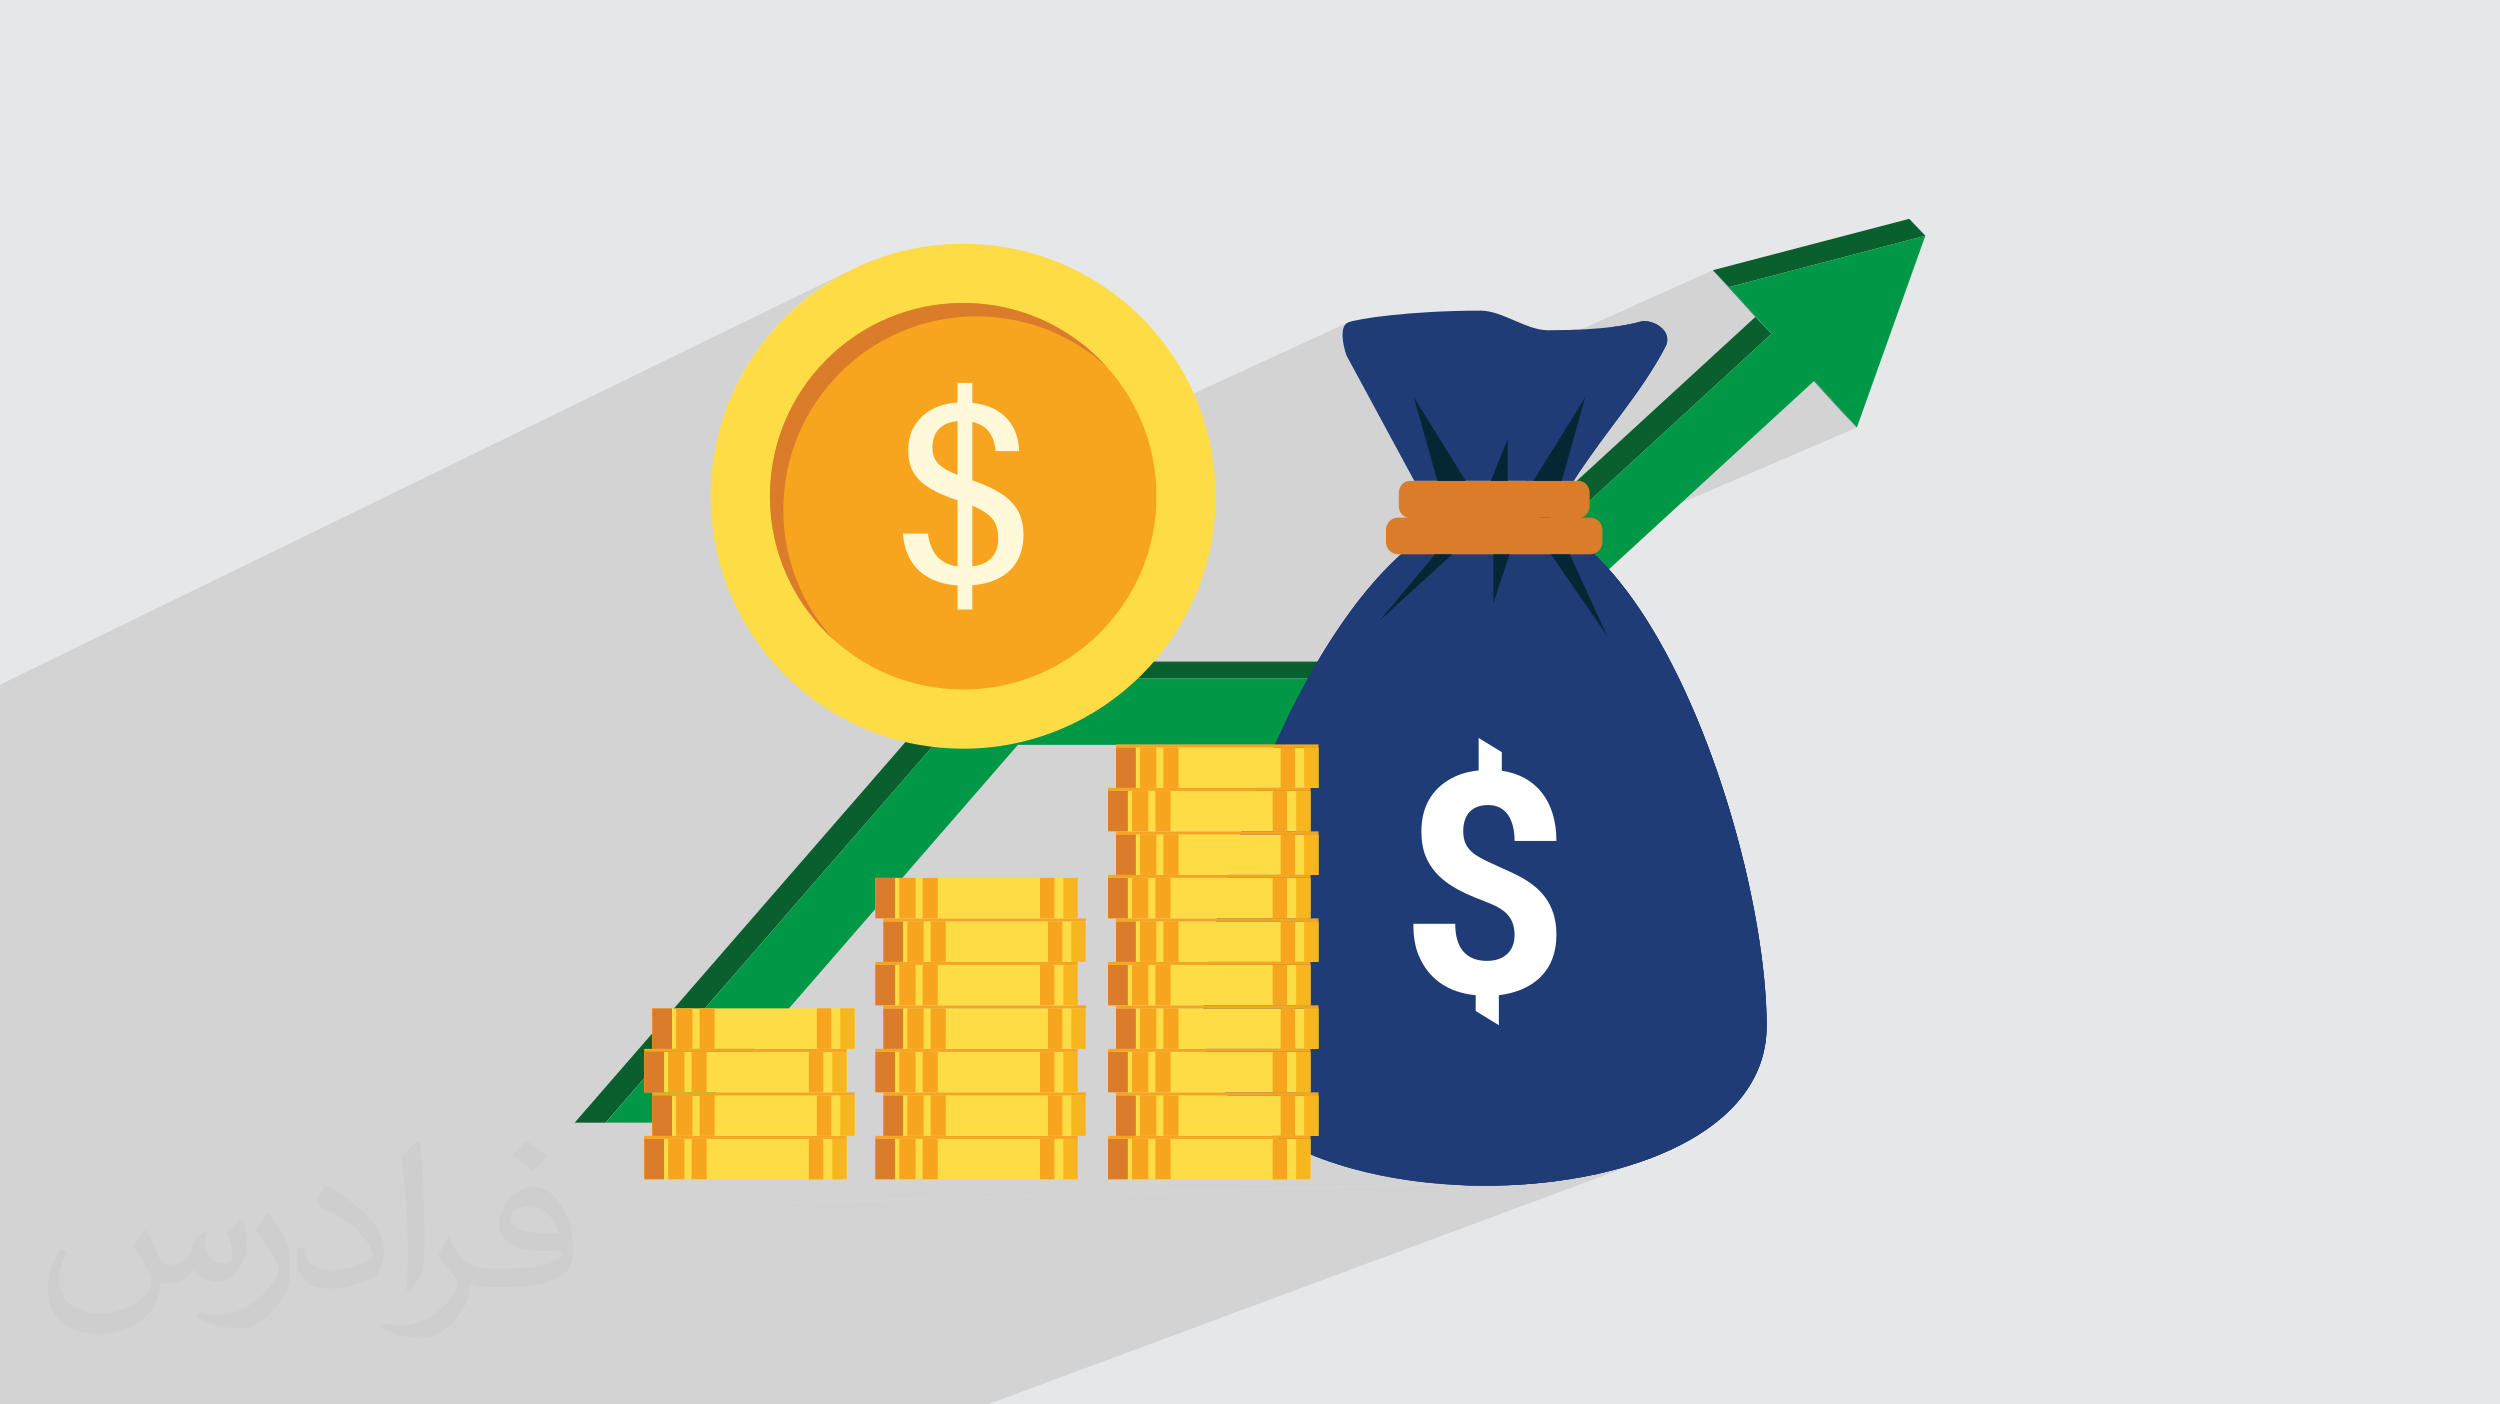
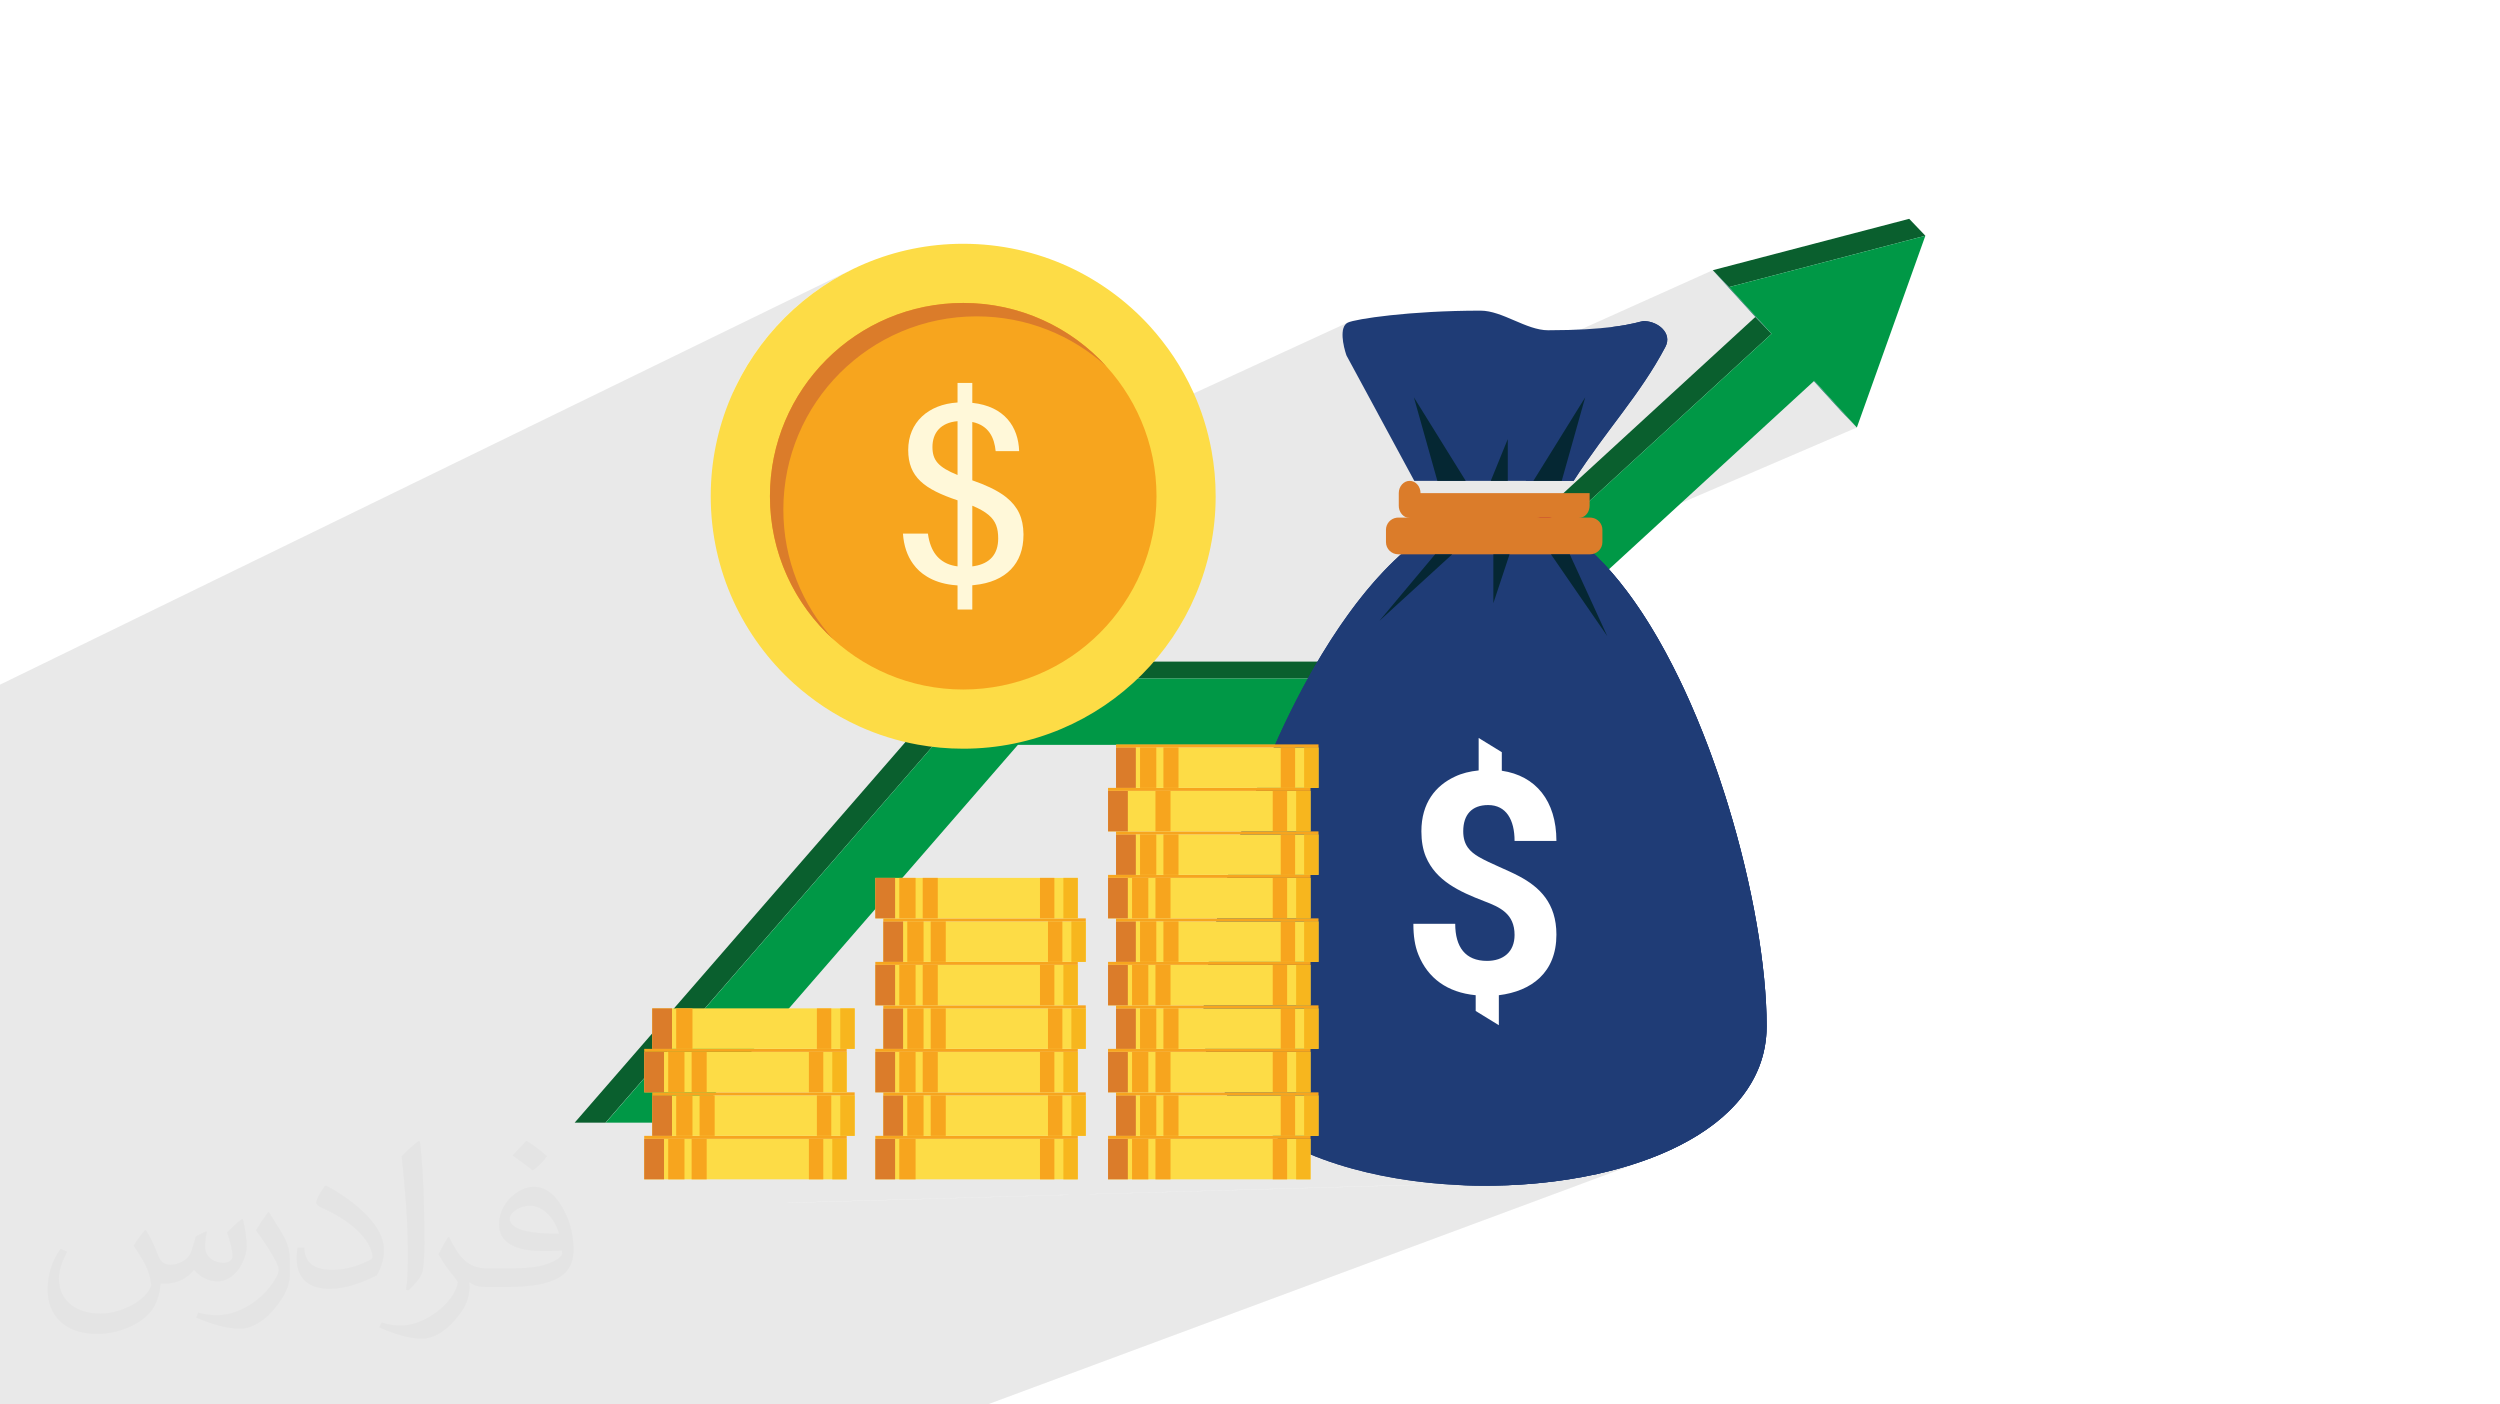
<svg xmlns="http://www.w3.org/2000/svg" xml:space="preserve" width="94.192mm" height="52.917mm" version="1.1" style="shape-rendering:geometricPrecision; text-rendering:geometricPrecision; image-rendering:optimizeQuality; fill-rule:evenodd; clip-rule:evenodd" viewBox="0 0 9404.92 5283.66">
  <defs>
    <style type="text/css">
   
    .fil0 {fill:#E6E7E8}
    .fil4 {fill:#0A5F2E;fill-rule:nonzero}
    .fil5 {fill:#009846;fill-rule:nonzero}
    .fil12 {fill:#052733;fill-rule:nonzero}
    .fil10 {fill:#1F3C76;fill-rule:nonzero}
    .fil3 {fill:#21716D;fill-rule:nonzero}
    .fil13 {fill:gray;fill-rule:nonzero}
    .fil11 {fill:#C63932;fill-rule:nonzero}
    .fil8 {fill:#DB7C2A;fill-rule:nonzero}
    .fil7 {fill:#F7A51E;fill-rule:nonzero}
    .fil15 {fill:#F7B61E;fill-rule:nonzero}
    .fil6 {fill:#FDDC46;fill-rule:nonzero}
    .fil9 {fill:#FFF8D9;fill-rule:nonzero}
    .fil14 {fill:white;fill-rule:nonzero}
    .fil2 {fill:#373435;fill-opacity:0.031}
    .fil1 {fill:#2B2A29;fill-opacity:0.102}
   
  </style>
  </defs>
  <g id="Layer_x0020_1">
-     <polygon class="fil0" points="-0,0 9404.92,0 9404.92,5283.66 -0,5283.66 " />
    <path class="fil1" d="M5866.91 4441.64l4.5 -0.62 23.03 -3.37 2.48 -0.38 1.91 -0.3 12.05 -1.95 5.9 -0.96 0.7 -0.11 5.19 -0.86 5.27 -0.9 23.72 -4.24 0.25 -0.04 0.79 -0.14 1.07 -0.21 25.06 -4.88 3.21 -0.65 0.94 -0.19 24.75 -5.26 0.29 -0.11 3 -0.68 27.22 -6.31 2.52 -0.6 3.91 -0.97 26.19 -6.66 2.16 -0.56 4.36 -1.18 24.41 -6.77 2.99 -0.85 6.62 -1.94 22.74 -6.88 1.88 -0.58 6.53 -2.09 21.25 -6.96 2.87 -0.96 8.02 -2.77 21.25 -7.55 7 -2.57 -5 1.86 1.64 -0.58 -2484.99 922.77 -0.08 0 -0.8 0 -38.5 0 -0.02 0 -0.07 0 -0.03 0 -21.19 0 -23.42 0 -4.76 0 -23.06 0 -8.33 0 -25.97 0 -7.9 0 -15.6 0 -13.4 0 -20.81 0 -5.72 0 -0.13 0 -38.83 0 -76.03 0 -21.56 0 -22.26 0 -19.38 0 -0.01 0 -0.26 0 -13.38 0 -12.9 0 -537.51 0 -0.05 0 -33.21 0 -21.26 0 -0.01 0 -83.14 0 -289.97 0 -0.69 0 -0.01 0 -50.66 0 -30.92 0 -0.75 0 -41.42 0 -9.25 0 -69.64 0 -72.74 0 -70.37 0 -19.83 0 -0.27 0 -49.86 0 -4.49 0 -0.01 0 -26.84 0 -6.23 0 -0.01 0 -38.31 0 -1.05 0 -4.52 0 -4.44 0 -34.82 0 -9.26 0 -23.96 0 -0.03 0 -1.08 0 -30.53 0 -26.73 0 -0.12 0 -13.5 0 -65.19 0 -4.42 0 -1.21 0 -26.87 0 -38.04 0 -1.23 0 -0.01 0 -39.05 0 -1.28 0 -0.01 0 -9.28 0 -24.85 0 -4.87 0 -1.29 0 -10.37 0 -30.31 0 -1.35 0 -4.28 0 -1.8 0 -1.5 0 -21.51 0 -9.95 0 -10.52 0 -1.11 0 -32.65 0 -2.43 0 -42.72 0 -26.08 0 -14.77 0 -21.1 0 -5.24 0 -5.56 0 -22.23 0 -3.97 0 -44.15 0 -3.12 0 -1.84 0 -3.88 0 -0.01 0 -26.8 0 -17.6 0 -3.91 0 -0.01 0 -17.38 0 -10.02 0 -0.16 0 -1.91 0 -1.57 0 -0.37 0 -13.13 0 -33.01 0 -2.4 0 -1.46 0 -0.19 0 -1.39 0 -22.92 0 -1.65 0 -20.14 0 -6.95 0 -5.89 0 -0.05 0 -17.42 0 -1.71 0 -3.91 0 -12.79 0 -40.56 0 -13.02 0 -14.59 0 -0.53 0 -1.2 0 -25.77 0 -21.8 0 -0.08 0 -1.65 0 -0.01 0 -3.98 0 -1.81 0 -26.28 0 -16.52 0 -4.57 0 -1.8 0 -0.01 0 -22.23 0 -1.78 0 -1.59 0 -24.02 0 -0.03 0 -1.88 0 -21.09 0 -4.38 0 -1.26 0 -0.51 0 -1.87 0 -2.23 0 -18.44 0 -0.9 0 -28.05 0 -1.68 0 -1.94 0 -1.5 0 -1.2 0 -15.08 0 -2.28 0 -2.89 0 -3.35 0 -24.37 0 -6.99 0 -22.29 0 -3.03 0 -6.85 0 -14.97 0 -25.29 0 -6.48 0 -10.15 0 -4.46 0 -3.9 0 -2.22 0 -9.23 0 -25.75 0 -2.57 0 -3.28 0 -0.01 0 -9.88 0 -1.31 0 -10.75 0 -4.85 0 -32.19 0 -3.32 0 -0.01 0 -5.73 0 -6.86 0 -3.24 0 -3.39 0 -2.1 0 -2.06 0 -3.98 0 -4.05 0 -24.46 0 -2.75 0 -0.58 0 -15.07 0 -2.2 0 -3.28 0 -6.27 0 -1.19 0 -0.96 0 -8.05 0 -2.12 0 -39.02 0 -2.76 0 -0.51 0 -7.05 0 -2.24 0 -3.36 0 -9.19 0 -2.21 0 -0.63 0 -20.97 0 -16.68 0 -17.79 0 -4.99 0 -2.29 0 -4.06 0 -0.88 0 -1.32 0 -24.74 0 -6.8 0 -2.19 0 -0.01 0 -0.7 0 -8.44 0 -8.13 0 -4.54 0 -7.89 0 -3.41 0 -2.3 0 -12.22 0 -12.98 0 -5.54 0 -2.28 0 -0.01 0 -6.74 0 -2.24 0 -3.03 0 -5.74 0 -5.21 0 0 -3.25 0 -0.99 0 -6.3 0 -3.3 0 -0.96 0 -1.76 0 -0.98 0 -1.04 0 -0.29 0 -3.23 0 -0.96 0 -3.97 0 -0.86 0 -0.5 0 -9.61 0 -5.1 0 -5.14 0 -0.29 0 -0.92 0 -0.35 0 -1 0 -0.04 0 -4.33 0 -3.12 0 -13.03 0 -0.02 0 -5.58 0 -0.26 0 -0.59 0 -2.1 0 -1.43 0 -2.78 0 -3.15 0 -0.83 0 -6.11 0 -1.11 0 -3.7 0 -0.86 0 -0.29 0 -5.14 0 -3.62 0 -0.41 0 -1.51 0 -4.1 0 -0.45 0 -0.69 0 -0.01 0 -1.22 0 -0.28 0 -8.12 0 -0.53 0 -1.02 0 -5.71 0 -4.12 0 -1.99 0 -6.67 0 -0.61 0 -0.63 0 -0.52 0 -0.01 0 -0.6 0 -5.17 0 -1.05 0 -1.88 0 -0.08 0 -2.68 0 -3.9 0 -12.41 0 -1.56 0 -2.35 0 -1.13 0 -3.8 0 -1.08 0 -0.75 0 -1.1 0 -2.72 0 -3.8 0 -14.34 0 -0.61 0 -1.97 0 -2.2 0 -4.87 0 -0.18 0 -0.95 0 -21.04 0 -0.68 0 -0.48 0 -0.65 0 -0.43 0 -4.87 0 -1.8 0 -1.11 0 -0.4 0 -1.48 0 -2.33 0 -15.67 0 -4.36 0 -1.2 0 -0.07 0 -1.18 0 -3.72 0 -0.78 0 -0.42 0 -0.71 0 -2.09 0 -2.6 0 -1.89 0 -13.39 0 -2.49 0 -5.24 0 -0.09 0 -0.68 0 -6.74 0 -2.49 0 -1.33 0 -3.27 0 -13.38 0 -3.31 0 -1.61 0 -3.35 0 -0.07 0 -2.64 0 -7.54 0 -13.67 0 -6.64 0 -1.49 0 -1.69 0 -1.76 0 -0.7 0 -4.44 0 -11.32 0 -4.26 0 -5.43 0 -6.83 0 -0.29 0 -1.31 0 -6.22 0 -2.5 0 -10.09 0 -1.51 0 -7.6 0 -1.27 0 -6.45 0 -14.91 0 -8.82 0 -1.31 0 -7.8 0 -15.36 0 -0.82 0 -0.01 0 -3.83 0 -1.88 0 -10.38 0 -15.43 0 -0.59 0 -1.34 0 -6.39 0 -3.7 0 -31.44 0 -2.99 0 -0.6 0 -21.54 0 -10.1 0 -0.09 0 -20.61 0 -2.75 0 -22.88 0 -11.69 0 -5.35 0 -4.73 0 -5.34 0 -0.01 0 -4.91 0 -7.83 0 -15.7 0 -36.5 0 -1.37 0 -1.45 0 -1.17 0 -11.72 0 -0.26 0 -0.25 0 -4.12 0 -1.81 0 -20.7 0 -13.2 0 -5.39 0 -9.79 0 -5.07 0 -6.9 0 -19.27 0 -27.47 0 -8.02 0 -1.13 0 -6.07 0 -2.23 0 -4.07 0 -10.37 0 -20.51 0 -7.59 0 -0.02 0 -11.87 0 -3.71 0 -15.48 0 -17.08 0 -24.21 0 -12.75 0 -1.97 0 -1.68 0 -1.2 0 -18.18 0 -37.8 0 -0.01 0 -1.39 0 -0.01 0 -1.5 0 -33.31 0 -0.25 0 -1.14 0 -5.33 0 -2.98 0 -15.93 0 -15.77 0 -4.35 0 -13.8 0 -1.71 0 -11.95 0 -62.42 0 -3.27 0 -6.41 0 -6.26 0 -3.04 0 -5.9 0 -2.87 0 -5.45 0 -2.62 0 -1.89 0 -3.06 0 -4.47 0 -4.03 0 -0.56 0 -1.26 0 -0.58 0 -25.33 0 -15.15 0 -22.12 0 -0.23 0 -0.25 0 -23.39 0 -19.63 0 -14.82 0 -2.34 0 -0.19 0 -11.72 0 -7.9 0 -2.37 0 -7.03 0 -3.08 0 -24.88 0 -29.98 0 -12.49 0 -19.66 0 -45.47 0 -36.05 0 -13.37 0 -33.14 0 -23.82 0 -2.08 0 -11.23 0 -22.24 0 -2.3 0 -3.58 0 -7.61 0 -63.23 0 -36.89 0 -112.33 0 -23.85 0 -1.92 0 -4.49 0 -12.79 0 -7.05 0 -8.56 0 -72.98 0 -48.97 0 -10.6 0 -253.1 0 -4.23 0 -68.21 0 -226.46 3211.82 -1565.25 -40.96 20.98 -39.77 22.87 -38.53 24.7 -37.24 26.48 -35.88 28.2 -34.47 29.84 -32.99 31.45 -31.44 32.98 -29.85 34.47 -28.2 35.88 -26.49 37.23 -24.7 38.53 -22.88 39.78 -20.98 40.95 -9.52 21.05 550.43 -264.71 0.01 0 32.2 -14.56 33.02 -13.02 33.78 -11.43 0.01 0 34.5 -9.8 0.01 0 35.17 -8.13 35.82 -6.39 36.38 -4.62 36.92 -2.81 0.01 0 37.41 -0.95 19.96 0.27 15.84 0.64 1.62 0.04 0.68 0.05 1.7 0.07 19.69 1.33 12.31 1.17 2.56 0.19 1.46 0.19 3.22 0.3 19.38 2.36 9.59 1.43 2.75 0.35 2.05 0.37 4.85 0.72 19.06 3.36 7.05 1.44 2.8 0.5 2.65 0.61 6.4 1.31 18.7 4.34 5.16 1.34 2.28 0.53 2.73 0.78 8.36 2.17 18.32 5.29 3.34 1.06 1.75 0.5 2.79 0.94 10.24 3.26 17.91 6.21 1.73 0.65 1.12 0.38 2.39 0.94 12.46 4.69 17.47 7.1 0.33 0.14 0.37 0.15 1.05 0.48 15.51 6.77 14.01 6.57 1.65 0.74 0.63 0.32 0.72 0.34 16.77 8.4 10.6 5.65 2.63 1.35 1.32 0.76 1.97 1.05 16.27 9.22 8.65 5.19 2.25 1.3 1.46 0.94 3.64 2.19 15.73 10.01 6.52 4.39 2.16 1.38 1.83 1.3 4.95 3.33 15.17 10.78 4.79 3.59 1.77 1.26 1.96 1.54 6.36 4.77 14.58 11.52 3.41 2.85 1.16 0.91 1.64 1.42 8.07 6.72 13.96 12.24 2.03 1.87 0.7 0.61 1.33 1.27 9.59 8.85 13.32 12.93 0.85 0.87 0.17 0.16 0.4 0.42 11.57 11.81 12.65 13.59 -0.04 0.02 22.35 25.79 21.59 27.47 20.27 28.52 18.91 29.5 17.51 30.45 16.06 31.35 9.7 21.45 781.85 -359.52 -5.81 3.71 -4.69 4.9 -3.65 5.97 -2.7 6.87 -1.84 7.65 -1.04 8.28 -0.34 8.77 0.28 9.12 0.81 9.32 1.26 9.38 1.64 9.3 1.92 9.08 2.11 8.71 2.24 8.21 2.26 7.55 2.22 6.77 118.23 218.54 135.5 -60.99 6.79 24.16 1117.75 -502.33 60.84 63.62 738.82 -193.27 -651.42 289.23 72.75 79.9 -326.17 299.41 426.09 -186.46 58.76 64.51 2.07 -0.9 160.16 175.85 -957.19 411.24 0 19.96 -0.95 9.22 -2.71 8.59 -4.27 7.77 -5.67 6.77 -6.87 5.59 -7.89 4.22 -129.47 55.47 6.83 9.91 6.87 7.82 11.27 13.2 11.18 13.48 11.09 13.77 11 14.03 10.92 14.31 8.64 11.58 8.58 11.75 8.52 11.91 8.47 12.06 8.41 12.22 8.35 12.37 8.29 12.52 8.23 12.66 8.16 12.81 8.11 12.94 8.05 13.09 7.99 13.21 7.93 13.35 7.86 13.48 7.8 13.6 7.74 13.72 7.68 13.85 7.61 13.96 7.55 14.07 7.48 14.18 7.42 14.29 7.36 14.4 7.29 14.49 7.22 14.6 7.16 14.69 7.09 14.78 7.03 14.87 6.96 14.96 6.89 15.05 6.82 15.12 6.75 15.2 6.69 15.28 3.8 8.8 3.77 8.82 3.76 8.85 3.73 8.87 3.71 8.88 3.68 8.91 3.67 8.94 3.64 8.95 3.62 8.97 3.59 8.99 3.57 9 3.55 9.03 3.52 9.04 3.5 9.06 3.48 9.07 3.45 9.09 13.01 34.92 12.67 35.11 12.3 35.27 11.94 35.39 11.58 35.49 11.21 35.55 10.84 35.58 10.46 35.58 10.07 35.56 9.71 35.49 9.31 35.4 8.92 35.27 8.53 35.13 8.12 34.93 7.72 34.72 7.31 34.47 6.9 34.19 6.48 33.89 6.06 33.54 5.64 33.17 5.2 32.76 4.78 32.33 4.33 31.87 3.9 31.37 3.45 30.84 3.02 30.28 2.56 29.7 2.1 29.08 1.64 28.43 1.18 27.74 0.71 27.04 0.24 26.28 -0.25 14.95 -0.74 14.77 -1.22 14.57 -1.7 14.38 -2.18 14.2 -2.64 14.01 -3.1 13.81 -3.54 13.63 -3.99 13.44 -4.44 13.24 -4.86 13.06 -5.3 12.87 -5.72 12.68 -6.14 12.5 -6.55 12.3 -6.95 12.11 -7.35 11.93 -7.74 11.73 -8.12 11.55 -8.51 11.36 -8.87 11.16 -9.25 10.98 -9.61 10.79 -9.95 10.61 -10.29 10.41 -10.64 10.22 -10.98 10.04 -11.31 9.85 -11.62 9.67 -11.95 9.48 -12.26 9.29 -12.56 9.1 -8.17 5.71 -8.29 5.63 -8.41 5.56 -8.53 5.47 -8.65 5.39 -8.76 5.32 -8.88 5.24 -8.98 5.17 -9.42 5.27 -9.53 5.19 -9.64 5.11 -9.76 5.03 -9.86 4.94 -9.97 4.86 -10.07 4.78 -10.17 4.69 -10.27 4.62 -10.38 4.53 -10.47 4.44 -10.57 4.37 -10.66 4.28 -10.76 4.2 -10.85 4.12 -250.03 93.25 4.73 -0.41 2.33 -0.22 4.41 -0.43 0.66 -0.06 5.07 -0.51 5.06 -0.52 0.26 -0.02 9.5 -0.96 0.34 -0.04 1.45 -0.17 5.03 -0.54 3.09 -0.34 19 -2.2 3.02 -0.37 5 -0.63 4.98 -0.64 11.86 -1.57 -1761.68 50.17 1.42 -0.55 1767.17 -50.55zm-2902.54 83.02l-1 0.4 1054.86 -30.04 1.38 -0.54 -1055.24 30.18z" />
    <path class="fil2" d="M548.54 4627.69c17.95,27.21 29.6,53.36 40.96,82.43 8.45,16.91 12.93,48.09 52.57,48.09 11.61,0 28.28,-3.42 43.06,-11.61 16.63,-8.73 29.32,-21.94 35.94,-42l15.85 -53.36 38.57 -19.02 2.64 2.64c-5.27,20.09 -6.59,39.36 -6.59,54.43 0,44.63 38.57,61.56 69.22,61.56 17.95,0 34.09,-8.73 34.09,-25.11 0,-21.13 -8.98,-57.06 -20.62,-89.29 17.95,-17.95 35.94,-35.94 56.53,-50.47l3.17 1.6c8.98,38.04 14,75.56 14,100.66 0,24.57 -10.83,51.79 -19.81,69.49 -18.49,34.87 -51.25,62.62 -90.87,62.62 -30.1,0 -63.65,-15.07 -86.66,-43.06l-1.32 0c-21.66,26.96 -55.22,51.25 -108.86,51.25l-16.63 0c-2.64,35.41 -10.29,60.49 -21.94,82.95 -31.95,62.34 -126.81,106.47 -216.1,106.47 -124.17,0 -186.51,-71.59 -186.51,-166.96 0,-58.91 19.27,-113.6 48.88,-152.42l24.29 10.04c-18.49,35.41 -30.91,68.68 -30.91,101.45 0,89.29 72.66,131.83 156.4,131.83 77.68,0 173.83,-49.41 191.28,-106.72 -6.59,-62.62 -30.1,-91.93 -66.04,-148.99 10.83,-19.02 24.83,-38.04 42.28,-58.38l3.17 0 0 0 0 0 -0.02 -0.09zm1432.13 -336.04c26.15,16.39 51.79,35.66 76.87,57.85 -14,19.81 -31.45,37.79 -53.11,53.64 -25.11,-20.34 -50.19,-37.79 -75.84,-56.27 17.42,-19.55 34.62,-38.29 52.04,-55.22l0 0 0 0 0 0 0 0 0 0 0.03 0zm13.47 244.11c-42.28,0 -76.87,27.75 -76.87,48.34 0,44.13 84.53,57.85 185.72,57.31 -12.68,-51.79 -57.06,-105.68 -108.86,-105.68l0.01 0.03zm-94.86 236.19c54.96,0 103.04,-1.6 139.74,-10.83 40.96,-10.29 75.56,-30.91 75.56,-45.17 0,-3.7 0,-8.19 -1.32,-11.89 -22.98,2.11 -49.41,2.11 -72.38,2.11 -74.49,0 -131.55,-16.91 -154.02,-58.66 -5.55,-11.61 -9.51,-24.57 -9.51,-39.36 0,-40.43 17.42,-79.79 48.09,-107 25.61,-22.45 53.89,-36.44 82.67,-36.44 52.04,0 93.51,41.75 122.57,107.54 15.85,35.94 26.68,77.4 26.68,129.72 0,34.87 -9.51,64.19 -31.17,85.85 -40.43,39.11 -114.92,53.89 -229.04,53.89l-51.79 0 0 0 -13.47 0c-28.28,0 -48.62,-5.02 -64.72,-17.42l-2.64 0c0.79,6.59 1.32,12.93 1.32,19.02 0,25.61 -8.45,58.38 -25.61,84.53 -50.72,75.3 -105.68,108.04 -153.24,108.04 -48.09,0 -107,-18.49 -160.11,-42.54l9.51 -18.49c17.17,7.13 40.96,11.89 73.7,11.89 85.85,0 198.66,-82.43 212.66,-163 -3.17,-6.59 -8.98,-15.32 -17.17,-24.57 -25.11,-29.85 -40.96,-54.68 -55.75,-80.83 12.68,-25.11 24.29,-45.17 35.13,-63.4l4.49 -0.53c36.72,74.77 69.99,117.55 144.23,117.55l11.61 0 0 0 53.89 0 0 0 0 0 0 0 0 0 0 0 0.09 0.01zm-371.98 79c6.34,-34.34 6.87,-72.91 6.87,-108.86l0 -53.36c0,-99.6 -12.68,-244.36 -22.98,-338.68 17.95,-19.27 43.06,-42 62.87,-57.31l5.81 1.6c13.47,118.62 16.63,256 16.63,383.06 0,33.3 -1.32,65.79 -4.49,89.55 -1.85,30.1 -19.27,52.83 -56.53,87.7l-8.19 -3.7zm-382.8 -157.19c1.85,46.77 24.83,83.49 105.15,83.49 49.93,0 92.19,-12.93 138.96,-35.13 8.45,-3.7 12.93,-8.73 12.93,-12.93 0,-29.32 -22.45,-68.15 -60.23,-103.55 -36.72,-33.3 -85.34,-62.62 -130.76,-82.18 -15.6,-6.59 -20.62,-13.47 -20.62,-20.09 0,-13.47 17.95,-41.75 32.77,-62.09l5.02 -0.53c52.04,27.21 110.17,67.64 153.24,112.53 39.11,41.47 63.4,83.49 63.4,129.19 0,33.81 -10.29,65.51 -26.96,95.11 -57.06,28.79 -117.83,50.72 -178.06,50.72 -73.17,0 -123.1,-34.34 -123.1,-114.92 0,-8.73 0,-22.19 3.17,-39.64l25.11 0 0 0 0 0 0 0 0 0 0 0 -0.02 0zm-132.37 -132.9l45.45 73.45c16.63,27.21 32.23,56.81 32.23,103.55l0 59.7c0,48.34 -30.91,100.13 -80.83,151.38 -39.11,34.62 -73.7,49.41 -105.68,49.41 -47.55,0 -101.98,-14.79 -164.85,-41.75l7.13 -18.49c19.81,5.27 42.79,9.77 71.06,9.77 90.36,-0.53 182.8,-66.57 225.08,-147.15 5.02,-9.26 6.87,-17.95 6.87,-24.04 0,-9.26 -5.02,-19.55 -8.98,-28.79 -22.98,-43.31 -48.62,-82.95 -76.87,-119.68 14.79,-23.25 29.6,-45.7 45.7,-67.9l3.7 0.53 0 0 0 0 0 0 0 0 0 0 -0.02 0.01z" />
    <g id="_2451929784368">
      <g>
        <polygon class="fil3" points="6985.38,1608.36 6924.55,1544.73 6764.4,1368.89 6825.24,1432.51 " />
        <polygon class="fil4" points="5252.02,2552.52 5191.17,2488.89 6603.61,1192.31 6664.45,1255.94 " />
        <polygon class="fil4" points="6504.32,1080.07 6443.48,1016.45 7182.31,823.18 7243.14,886.81 " />
        <polygon class="fil3" points="6664.45,1255.94 6603.61,1192.31 6443.48,1016.45 6504.32,1080.07 " />
        <polygon class="fil4" points="3730.03,2552.52 3669.2,2488.89 5191.17,2488.89 5252.01,2552.52 " />
        <polygon class="fil4" points="3730.05,2552.51 2277.94,4223.48 2161.79,4223.48 3669.22,2488.88 " />
        <polygon class="fil5" points="7243.14,886.81 6985.38,1608.36 6825.23,1432.5 6823.67,1433.93 5333.13,2802.18 3829.23,2802.18 2594.5,4223.48 2278.64,4223.48 3730.05,2552.52 5252,2552.52 6664.47,1255.94 6504.32,1080.07 " />
      </g>
      <g>
        <path class="fil6" d="M4573.28 1866.81c0,524.57 -425.2,949.76 -949.76,949.76 -58.35,0 -115.64,-5.28 -171.14,-15.39 -77.03,-14.01 -150.92,-37.38 -220.28,-68.74 -23.98,-10.87 -47.36,-22.63 -70.11,-35.46 -42.83,-23.8 -83.54,-50.8 -121.84,-80.8 -18.69,-14.49 -36.93,-29.71 -54.42,-45.54 -94.85,-86.1 -172.2,-191.04 -226.33,-308.95 -54.89,-120.16 -85.64,-253.91 -85.64,-394.89 0,-524.56 425.35,-949.75 949.75,-949.75 140.99,0 274.72,30.75 394.89,85.64 117.9,54.14 222.85,131.48 308.95,226.33 15.84,17.48 31.05,35.73 45.54,54.43 29.99,38.29 57.13,79 80.81,121.82 12.82,22.78 24.57,46.15 35.44,70.12 31.36,69.36 54.74,143.24 68.75,220.44 10.1,55.5 15.39,112.63 15.39,170.98z" />
        <path class="fil7" d="M2896.46 1866.81c0,-401.59 325.54,-727.13 727.13,-727.13 401.58,0 727.13,325.54 727.13,727.13 0,401.58 -325.55,727.12 -727.13,727.12 -401.59,0 -727.13,-325.54 -727.13,-727.12z" />
        <path class="fil8" d="M4162.38 1378.47c-129.07,-117.03 -300.38,-188.35 -488.35,-188.35 -401.55,0 -727.11,325.57 -727.11,727.14 0,187.97 71.3,359.28 188.33,488.34 -146.66,-133.09 -238.79,-325.18 -238.79,-538.78 0,-401.57 325.56,-727.13 727.13,-727.13 213.6,0 405.7,92.12 538.78,238.79z" />
        <path class="fil9" d="M3657.74 1902.4c26.84,11.16 46.75,22.47 61.36,34.83 27.76,23.53 36.06,50.66 36.06,88.52 0,57.89 -29.86,94.08 -90.02,103.88 -2.42,0.45 -4.82,0.76 -7.39,1.05l0 -228.27zm127.86 -31.66c-17.02,-13.57 -37.69,-25.93 -62.41,-37.54 -19.31,-9.2 -41.18,-17.78 -65.45,-26.24 -2.57,-0.89 -4.97,-1.66 -7.54,-2.56 -17.94,-6.03 -33.93,-11.76 -47.96,-17.48 -73.42,-29.71 -94.38,-56.25 -94.38,-105.26 0,-53.06 30.45,-91.67 94.38,-97.24 5.74,-0.6 11.92,-0.76 18.25,-0.76 13.87,0.16 26.08,1.37 37.24,3.77 62.43,13.12 83.07,59.56 87.91,109.61l88.36 0c-2.87,-90.46 -54.13,-168.57 -176.26,-181.54 -11.76,-1.35 -24.13,-1.96 -37.08,-1.96 -6.33,0 -12.53,0.14 -18.41,0.61 -109.6,6.78 -185.6,74.33 -185.6,178.81 0,101.94 60.92,147.48 185.6,189.23 1.68,0.59 3.33,1.2 4.98,1.66 17.94,5.88 33.94,11.61 47.8,17.49l-52.78 52.77 0 176.55c-7.07,-0.9 -13.87,-2.26 -20.34,-3.91 -13.43,-3.46 -25.49,-8.9 -36.2,-16.14 -19.14,-12.81 -33.77,-31.35 -43.42,-56.54 -5.28,-13.56 -9.2,-29.1 -11.46,-46.59l-93.94 0c3.02,45.39 16.15,83.54 38.15,113.84 13.72,19.3 31.21,35.29 52.17,47.8 26.23,16.13 58.04,26.69 94.7,31.22 6.63,0.74 13.41,1.5 20.34,1.95 7.7,0.31 15.55,0.61 23.68,0.61 10.69,0 21.26,-0.45 31.36,-1.21l0.45 0c2.42,-0.14 4.97,-0.45 7.39,-0.75 119.71,-12.05 185.16,-81.13 185.16,-188.62l0 -3.62c-0.76,-59.55 -20.67,-102.67 -64.69,-137.96zm-183.35 422.33l55.5 0 0 -852.51 -55.5 0 0 852.51z" />
      </g>
      <g>
        <path class="fil10" d="M6646.1 3860.28c0,292.14 -280.85,477.3 -638.1,556.21l0 0.03c-291.89,64.47 -634.77,58 -917.16,-19.07 -321.55,-87.7 -564.69,-266.93 -564.69,-537.17 0,-356.09 180.09,-958.71 446.44,-1398.68 189.93,-313.73 423.76,-544.76 667.43,-544.76 177.53,0 339.92,120.9 480.01,306.88 321.83,427.33 526.06,1198.37 526.06,1636.56z" />
        <path class="fil10" d="M6265.14 1304.95c-95.6,180.82 -218.33,307.38 -345.31,504.03l-599.31 0 -255.31 -471.92c-11.51,-33.72 -28.79,-107.22 5.35,-123.56 28.06,-13.43 232.38,-44.86 499.45,-44.86 81.76,0 171.9,73.76 253.65,73.76 110.54,0 188.25,-5.71 242.55,-12.45 75.89,-9.5 106.02,-21.06 116.03,-22.25 0.78,-0.11 1.35,-0.11 1.77,-0.11 1.45,0.05 2.85,0.11 4.3,0.21 2.86,0.21 5.7,0.52 8.51,0.94 2.8,0.41 5.55,0.93 8.3,1.55 2.75,0.63 5.45,1.35 8.15,2.18 1.3,0.42 2.65,0.84 3.94,1.31 2.59,0.93 5.13,1.92 7.62,3.01 1.25,0.52 2.5,1.09 3.73,1.71 2.39,1.2 4.77,2.44 7.06,3.78 1.14,0.68 2.28,1.36 3.37,2.08 2.23,1.46 4.35,2.96 6.38,4.51 2.07,1.56 3.98,3.22 5.85,4.93 0.94,0.88 1.82,1.71 2.71,2.65 17.84,18.1 24.84,42.74 11.2,68.52z" />
        <path class="fil10" d="M6646.11 3860.26c0,54.78 -9.9,105.79 -28.26,153.06 -1.56,3.93 -3.17,7.83 -4.81,11.72 -14.02,33.02 -32.28,64.16 -54.27,93.47 -2.62,3.44 -5.22,6.83 -7.93,10.21 -1.33,1.7 -2.7,3.39 -4.07,5.08 -2.75,3.39 -5.54,6.74 -8.38,10.03 -2.84,3.3 -5.73,6.59 -8.66,9.85 -2.98,3.26 -5.95,6.5 -8.98,9.71 -4.58,4.81 -9.21,9.53 -13.97,14.3 -68.1,66.95 -157.81,122.05 -261.4,165.18 -22.27,9.3 -45.16,18 -68.66,26.15 -53.59,18.69 -110.14,34.49 -168.71,47.45l0 0.05c-16.62,3.66 -33.39,7.1 -50.29,10.3 -15.48,2.93 -31.09,5.68 -46.85,8.2 -2.98,0.55 -5.95,1.01 -8.98,1.47 -13.28,2.11 -26.6,4.07 -40.02,5.81 -4.58,0.69 -9.17,1.29 -13.74,1.84 -13.28,1.74 -26.71,3.3 -40.12,4.71 -3.85,0.46 -7.7,0.87 -11.54,1.19 -13.51,1.42 -27.02,2.66 -40.63,3.71 -55.41,4.48 -111.51,6.73 -167.62,6.73 -7.46,0 -14.93,-0.04 -22.44,-0.13 -7.52,-0.05 -15.03,-0.19 -22.54,-0.37 -6.36,-0.1 -12.73,-0.28 -19.14,-0.51 -0.09,0.05 -0.18,0.05 -0.27,0 -4.3,-0.14 -8.62,-0.27 -12.92,-0.46 -4.12,-0.09 -8.29,-0.27 -12.41,-0.46 -141.38,-6.04 -280.65,-26.42 -407.68,-61.09 -321.54,-87.71 -564.69,-266.96 -564.69,-537.21 0,-356.07 180.08,-958.67 446.43,-1398.64 166.34,-274.78 366.34,-486.09 577.14,-534.37l0.04 0c6,-1.37 12,-2.61 18,-3.65 1.47,-0.33 2.94,-0.6 4.44,-0.83 1.33,-0.28 2.71,-0.5 4.07,-0.69 6.05,-1.01 12.14,-1.83 18.18,-2.56 3.8,-0.46 7.56,-0.83 11.36,-1.15 11.4,-1.01 22.81,-1.51 34.21,-1.51 97.09,0 189.64,36.18 276.47,99.33 19.88,14.47 39.44,30.31 58.67,47.45 9.62,8.61 19.19,17.49 28.63,26.7 40.26,39.15 79,83.94 116.23,133.36 2.52,3.34 5.03,6.69 7.51,10.07 4.99,6.78 9.98,13.6 14.93,20.52 7.42,10.39 14.75,20.98 22.03,31.69 4.86,7.19 9.67,14.38 14.48,21.71 4.8,7.33 9.57,14.7 14.29,22.12 4.71,7.47 9.43,14.98 14.11,22.58 4.66,7.61 9.3,15.26 13.92,23 4.62,7.74 9.21,15.53 13.74,23.35 4.53,7.88 9.07,15.81 13.56,23.77 6.72,11.95 13.36,24.04 19.96,36.32 17.54,32.61 34.58,66.13 51.11,100.39 0.05,0.04 0.05,0.09 0.09,0.13 4.07,8.53 8.15,17.09 12.18,25.7 6.09,13.01 12.09,26.1 18.04,39.24 0.46,1.01 0.92,2.02 1.38,3.03 3.47,7.79 6.96,15.62 10.39,23.45 15.53,35.45 30.54,71.53 44.97,107.99 5.41,13.69 10.71,27.43 15.99,41.22 1.74,4.58 3.47,9.21 5.22,13.83 3.43,9.21 6.87,18.45 10.25,27.71 6.78,18.5 13.38,37.09 19.88,55.78 3.25,9.3 6.45,18.64 9.62,28.04 7.88,23.35 15.57,46.8 22.99,70.29 2.99,9.4 5.91,18.82 8.8,28.21 93.98,305.57 146.65,613.92 146.65,836.44z" />
        <path class="fil10" d="M6646.11 3860.26c0,54.78 -9.9,105.79 -28.26,153.06 -1.56,3.93 -3.17,7.83 -4.81,11.72 -14.02,33.02 -32.28,64.16 -54.27,93.47 -2.57,3.44 -5.22,6.83 -7.93,10.21 -1.33,1.7 -2.7,3.39 -4.07,5.08 -2.75,3.39 -5.49,6.74 -8.38,10.03 -2.84,3.3 -5.73,6.59 -8.66,9.85 -2.93,3.26 -5.91,6.5 -8.98,9.71 -4.53,4.81 -9.21,9.58 -13.97,14.3 -68.1,66.95 -157.81,122.05 -261.4,165.18 -22.27,9.3 -45.16,18 -68.66,26.15 -53.59,18.69 -110.14,34.49 -168.71,47.45l0 0.05c-16.62,3.66 -33.39,7.1 -50.29,10.3 -15.48,2.93 -31.09,5.68 -46.85,8.2 -2.98,0.55 -5.95,1.01 -8.98,1.47 -13.28,2.11 -26.6,4.07 -40.02,5.81 -4.58,0.69 -9.17,1.29 -13.74,1.84 -13.28,1.74 -26.71,3.3 -40.12,4.71 -3.85,0.46 -7.7,0.87 -11.54,1.19 -13.51,1.42 -27.02,2.66 -40.63,3.71 -55.41,4.48 -111.51,6.73 -167.62,6.73 -7.46,0 -14.93,-0.04 -22.44,-0.13 -7.52,-0.05 -15.03,-0.19 -22.54,-0.37 -6.36,-0.1 -12.73,-0.28 -19.14,-0.51 -0.09,0.05 -0.18,0.05 -0.27,0 -4.3,-0.14 -8.62,-0.27 -12.92,-0.46 -4.12,-0.09 -8.29,-0.27 -12.41,-0.46 112.8,-4.89 224.18,-18.86 329.01,-42.04l0 -0.05c129.69,-28.67 249.32,-71.3 349.11,-128.01 24.09,-13.69 47.03,-28.16 68.65,-43.5 135.6,-96.03 220.34,-224.22 220.34,-384.7 0,-276.29 -81.21,-684.94 -221.89,-1056.31 -18.36,-48.5 -37.78,-96.36 -58.11,-143.21 -70.94,-163.31 -153.66,-314.34 -246.08,-437.04 -115.99,-153.98 -247.26,-263.33 -389.78,-296.45 6,-1.37 12,-2.61 18,-3.65 1.47,-0.33 2.94,-0.6 4.44,-0.83 1.33,-0.28 2.71,-0.5 4.07,-0.69 6.05,-1.01 12.09,-1.88 18.18,-2.56 3.8,-0.46 7.56,-0.83 11.36,-1.15 11.35,-1.06 22.76,-1.56 34.21,-1.56 97.09,0 189.64,36.18 276.47,99.38 19.88,14.43 39.44,30.27 58.67,47.45 9.62,8.56 19.19,17.44 28.63,26.7 40.26,39.15 79,83.94 116.23,133.36 2.52,3.34 5.03,6.69 7.51,10.07 4.99,6.78 9.98,13.6 14.93,20.52 7.42,10.39 14.75,20.98 22.03,31.69 4.86,7.19 9.72,14.38 14.48,21.71 4.8,7.33 9.57,14.7 14.29,22.12 4.76,7.47 9.43,14.98 14.11,22.58 4.66,7.61 9.34,15.26 13.92,23 4.62,7.74 9.21,15.53 13.74,23.35 4.58,7.88 9.07,15.81 13.56,23.77 6.72,11.95 13.41,24.04 19.96,36.32 17.59,32.61 34.62,66.13 51.11,100.39 0.05,0.04 0.05,0.09 0.09,0.13 4.07,8.53 8.15,17.09 12.18,25.7 6.09,13.01 12.14,26.1 18.04,39.24 0.46,1.01 0.92,2.02 1.38,3.03 3.47,7.79 6.96,15.62 10.39,23.45 15.58,35.45 30.54,71.53 44.97,107.99 5.41,13.69 10.76,27.43 15.99,41.22 1.74,4.58 3.47,9.21 5.22,13.83 3.47,9.21 6.87,18.45 10.25,27.71 6.78,18.5 13.42,37.09 19.88,55.78 3.25,9.3 6.45,18.64 9.62,28.04 7.88,23.35 15.57,46.8 22.99,70.29 2.99,9.4 5.91,18.82 8.8,28.21 93.98,305.57 146.65,613.92 146.65,836.44z" />
        <path class="fil10" d="M6265.14 1304.95c-95.6,180.82 -218.33,307.38 -345.31,504.03l-180.51 0c126.98,-196.64 249.7,-323.21 345.36,-504.03 15.3,-29 4.46,-56.69 -18.47,-75.01 75.89,-9.5 106.02,-21.06 116.03,-22.25 0.78,-0.11 1.35,-0.11 1.77,-0.11 1.45,0.05 2.85,0.11 4.3,0.21 2.86,0.21 5.7,0.52 8.51,0.94 2.8,0.41 5.55,0.93 8.3,1.55 2.75,0.63 5.45,1.35 8.15,2.18 1.3,0.42 2.65,0.84 3.94,1.31 2.59,0.88 5.13,1.92 7.62,3.01 1.25,0.52 2.5,1.09 3.73,1.71 2.39,1.2 4.77,2.44 7.06,3.78 1.14,0.68 2.28,1.36 3.37,2.08 2.23,1.4 4.35,2.91 6.38,4.51 2.07,1.56 3.98,3.22 5.85,4.93 0.94,0.88 1.87,1.76 2.71,2.65 17.84,18.1 24.84,42.74 11.2,68.52z" />
-         <path class="fil8" d="M5980.06 1855.2l0 47.2c0,10.43 -3.06,20.03 -8.19,27.75 -5.5,8.26 -13.39,14.32 -22.52,16.96 -0.52,0.16 -1.04,0.26 -1.56,0.42 -2.81,0.67 -5.7,1.04 -8.66,1.04l-636.1 0c-2.96,0 -5.86,-0.37 -8.66,-1.04 -0.52,-0.16 -1.04,-0.26 -1.56,-0.42 -9.14,-2.65 -17.01,-8.71 -22.52,-16.96 -5.13,-7.72 -8.2,-17.31 -8.2,-27.75l0 -47.2c0,-25.52 18.31,-46.22 40.93,-46.22l636.1 0c22.62,0 40.92,20.7 40.92,46.22z" />
+         <path class="fil8" d="M5980.06 1855.2l0 47.2c0,10.43 -3.06,20.03 -8.19,27.75 -5.5,8.26 -13.39,14.32 -22.52,16.96 -0.52,0.16 -1.04,0.26 -1.56,0.42 -2.81,0.67 -5.7,1.04 -8.66,1.04l-636.1 0c-2.96,0 -5.86,-0.37 -8.66,-1.04 -0.52,-0.16 -1.04,-0.26 -1.56,-0.42 -9.14,-2.65 -17.01,-8.71 -22.52,-16.96 -5.13,-7.72 -8.2,-17.31 -8.2,-27.75l0 -47.2c0,-25.52 18.31,-46.22 40.93,-46.22c22.62,0 40.92,20.7 40.92,46.22z" />
        <path class="fil8" d="M6028.19 1992.86l0 46.69c0,25.25 -20.8,45.75 -46.42,45.75l-721.37 0c-25.63,0 -46.42,-20.5 -46.42,-45.75l0 -46.69c0,-23.18 17.52,-42.38 40.3,-45.33 1.97,-0.26 4.04,-0.42 6.12,-0.42l721.37 0c2.08,0 4.14,0.16 6.12,0.42 22.78,2.96 40.3,22.15 40.3,45.33z" />
        <path class="fil11" d="M5987.89 1947.53l-40.2 0c0.57,-0.1 1.09,-0.26 1.66,-0.42l32.42 0c0.99,0 1.92,0.06 2.91,0.11 1.09,0.05 2.18,0.15 3.22,0.31z" />
        <path class="fil11" d="M5837.83 1948.59l-54.41 0c3.52,0 6.96,-0.5 10.21,-1.47l32.42 0c4.07,0 8.01,0.51 11.77,1.47z" />
        <polygon class="fil12" points="5407.33,1809 5318.95,1494.62 5514,1809 " />
        <polygon class="fil12" points="5875.15,1809 5963.53,1494.62 5768.48,1809 " />
        <polygon class="fil12" points="5608.22,1809 5672.22,1651.81 5672.22,1809 " />
        <polygon class="fil12" points="5398.88,2085.27 5188.84,2336 5463.15,2085.27 " />
        <polygon class="fil12" points="5617.94,2085.27 5617.94,2269.31 5678.91,2085.27 " />
        <polygon class="fil12" points="5834.64,2085.27 6046.58,2393.17 5905.44,2085.27 " />
        <path class="fil13" d="M5270.66 2085.2l9.57 0c-2.84,0 -5.66,-0.28 -8.49,-0.98 -0.27,0.28 -0.67,0.56 -1.08,0.98z" />
        <path class="fil14" d="M5697.76 3517.18c0,-80.27 -55.83,-104.69 -113.88,-126.79 -93.79,-36.07 -181.97,-76.78 -219.94,-167.51 -11.16,-26.76 -16.74,-59.34 -16.74,-95.39 0,-107.02 53.6,-172.16 126.16,-205.89 26.79,-12.79 55.83,-19.78 89.31,-23.27l0 -122.13 87.07 53.51 0 69.79c127.28,18.6 205.44,112.82 205.44,264.03l-157.42 0c0,-79.1 -31.26,-134.93 -99.35,-134.93 -61.42,0 -93.79,36.07 -93.79,98.88 0,52.35 25.67,76.77 59.17,96.55 42.43,24.42 107.17,48.85 150.71,72.11 77.03,40.72 140.68,101.21 140.68,219.85 0,143.07 -93.79,212.87 -216.59,227.99l0 112.83 -87.08 -53.51 0 -59.32c-107.18,-10.47 -179.74,-63.98 -215.47,-152.37 -13.4,-32.58 -18.97,-70.96 -18.97,-116.34l157.41 0c0,87.25 37.95,139.59 119.46,139.59 61.4,0 103.82,-33.73 103.82,-97.7z" />
      </g>
      <g>
        <g>
          <polygon class="fil6" points="4168.44,4436.65 4930.16,4436.65 4930.16,4284.31 4168.44,4284.31 " />
          <polygon class="fil7" points="4258.71,4436.65 4319.93,4436.65 4319.93,4284.31 4258.71,4284.31 " />
          <polygon class="fil8" points="4168.44,4436.65 4242.93,4436.65 4242.93,4284.31 4168.44,4284.31 " />
          <polygon class="fil7" points="4346.74,4436.65 4403.44,4436.65 4403.44,4284.31 4346.74,4284.31 " />
          <polygon class="fil7" points="4787.96,4436.65 4842.13,4436.65 4842.13,4284.31 4787.96,4284.31 " />
          <polygon class="fil15" points="4875.99,4436.65 4930.15,4436.65 4930.15,4284.31 4875.99,4284.31 " />
          <polygon class="fil7" points="4168.44,4284.31 4930.16,4284.31 4930.16,4273.03 4168.44,4273.03 " />
          <polygon class="fil6" points="4198.48,4273.03 4960.2,4273.03 4960.2,4120.68 4198.48,4120.68 " />
          <polygon class="fil7" points="4288.77,4273.03 4349.98,4273.03 4349.98,4120.68 4288.77,4120.68 " />
          <polygon class="fil8" points="4198.48,4273.03 4272.96,4273.03 4272.96,4120.68 4198.48,4120.68 " />
          <polygon class="fil7" points="4376.78,4273.03 4433.49,4273.03 4433.49,4120.68 4376.78,4120.68 " />
          <polygon class="fil7" points="4818.02,4273.03 4872.17,4273.03 4872.17,4120.68 4818.02,4120.68 " />
          <polygon class="fil15" points="4906.03,4273.03 4960.2,4273.03 4960.2,4120.68 4906.03,4120.68 " />
          <polygon class="fil7" points="4198.48,4120.68 4960.2,4120.68 4960.2,4109.4 4198.48,4109.4 " />
          <polygon class="fil6" points="4168.44,4109.4 4930.16,4109.4 4930.16,3957.06 4168.44,3957.06 " />
          <polygon class="fil7" points="4258.71,4109.4 4319.93,4109.4 4319.93,3957.06 4258.71,3957.06 " />
          <polygon class="fil8" points="4168.44,4109.4 4242.93,4109.4 4242.93,3957.06 4168.44,3957.06 " />
          <polygon class="fil7" points="4346.74,4109.4 4403.44,4109.4 4403.44,3957.06 4346.74,3957.06 " />
          <polygon class="fil7" points="4787.96,4109.4 4842.13,4109.4 4842.13,3957.06 4787.96,3957.06 " />
          <polygon class="fil15" points="4875.99,4109.4 4930.15,4109.4 4930.15,3957.06 4875.99,3957.06 " />
          <polygon class="fil7" points="4168.44,3957.06 4930.16,3957.06 4930.16,3945.78 4168.44,3945.78 " />
          <polygon class="fil6" points="4198.48,3945.78 4960.2,3945.78 4960.2,3793.44 4198.48,3793.44 " />
          <polygon class="fil7" points="4288.77,3945.78 4349.98,3945.78 4349.98,3793.44 4288.77,3793.44 " />
          <polygon class="fil8" points="4198.48,3945.78 4272.96,3945.78 4272.96,3793.44 4198.48,3793.44 " />
          <polygon class="fil7" points="4376.78,3945.78 4433.49,3945.78 4433.49,3793.44 4376.78,3793.44 " />
          <polygon class="fil7" points="4818.02,3945.78 4872.17,3945.78 4872.17,3793.44 4818.02,3793.44 " />
          <polygon class="fil15" points="4906.03,3945.78 4960.2,3945.78 4960.2,3793.44 4906.03,3793.44 " />
          <polygon class="fil7" points="4198.48,3793.44 4960.2,3793.44 4960.2,3782.14 4198.48,3782.14 " />
          <polygon class="fil6" points="4168.44,3782.14 4930.16,3782.14 4930.16,3629.8 4168.44,3629.8 " />
          <polygon class="fil7" points="4258.71,3782.14 4319.93,3782.14 4319.93,3629.8 4258.71,3629.8 " />
          <polygon class="fil8" points="4168.44,3782.14 4242.93,3782.14 4242.93,3629.8 4168.44,3629.8 " />
          <polygon class="fil7" points="4346.74,3782.14 4403.44,3782.14 4403.44,3629.8 4346.74,3629.8 " />
          <polygon class="fil7" points="4787.96,3782.14 4842.13,3782.14 4842.13,3629.8 4787.96,3629.8 " />
          <polygon class="fil15" points="4875.99,3782.14 4930.15,3782.14 4930.15,3629.8 4875.99,3629.8 " />
          <polygon class="fil7" points="4168.44,3629.8 4930.16,3629.8 4930.16,3618.52 4168.44,3618.52 " />
          <polygon class="fil6" points="4198.48,3618.52 4960.2,3618.52 4960.2,3466.17 4198.48,3466.17 " />
          <polygon class="fil7" points="4288.77,3618.52 4349.98,3618.52 4349.98,3466.17 4288.77,3466.17 " />
          <polygon class="fil8" points="4198.48,3618.52 4272.96,3618.52 4272.96,3466.17 4198.48,3466.17 " />
          <polygon class="fil7" points="4376.78,3618.52 4433.49,3618.52 4433.49,3466.17 4376.78,3466.17 " />
          <polygon class="fil7" points="4818.02,3618.52 4872.17,3618.52 4872.17,3466.17 4818.02,3466.17 " />
          <polygon class="fil15" points="4906.03,3618.52 4960.2,3618.52 4960.2,3466.17 4906.03,3466.17 " />
          <polygon class="fil7" points="4198.48,3466.17 4960.2,3466.17 4960.2,3454.89 4198.48,3454.89 " />
          <polygon class="fil6" points="4168.44,3454.89 4930.16,3454.89 4930.16,3302.55 4168.44,3302.55 " />
          <polygon class="fil7" points="4258.71,3454.89 4319.93,3454.89 4319.93,3302.55 4258.71,3302.55 " />
          <polygon class="fil8" points="4168.44,3454.89 4242.93,3454.89 4242.93,3302.55 4168.44,3302.55 " />
          <polygon class="fil7" points="4346.74,3454.89 4403.44,3454.89 4403.44,3302.55 4346.74,3302.55 " />
          <polygon class="fil7" points="4787.96,3454.89 4842.13,3454.89 4842.13,3302.55 4787.96,3302.55 " />
          <polygon class="fil15" points="4875.99,3454.89 4930.15,3454.89 4930.15,3302.55 4875.99,3302.55 " />
          <polygon class="fil7" points="4168.44,3302.55 4930.16,3302.55 4930.16,3291.27 4168.44,3291.27 " />
          <polygon class="fil6" points="4198.48,3291.27 4960.2,3291.27 4960.2,3138.92 4198.48,3138.92 " />
          <polygon class="fil7" points="4288.77,3291.27 4349.98,3291.27 4349.98,3138.92 4288.77,3138.92 " />
          <polygon class="fil8" points="4198.48,3291.27 4272.96,3291.27 4272.96,3138.92 4198.48,3138.92 " />
          <polygon class="fil7" points="4376.78,3291.27 4433.49,3291.27 4433.49,3138.92 4376.78,3138.92 " />
          <polygon class="fil7" points="4818.02,3291.27 4872.17,3291.27 4872.17,3138.92 4818.02,3138.92 " />
          <polygon class="fil15" points="4906.03,3291.27 4960.2,3291.27 4960.2,3138.92 4906.03,3138.92 " />
          <polygon class="fil7" points="4198.48,3138.92 4960.2,3138.92 4960.2,3127.63 4198.48,3127.63 " />
          <polygon class="fil6" points="4168.44,3127.63 4930.16,3127.63 4930.16,2975.3 4168.44,2975.3 " />
-           <polygon class="fil7" points="4258.71,3127.63 4319.93,3127.63 4319.93,2975.3 4258.71,2975.3 " />
          <polygon class="fil8" points="4168.44,3127.63 4242.93,3127.63 4242.93,2975.3 4168.44,2975.3 " />
          <polygon class="fil7" points="4346.74,3127.63 4403.44,3127.63 4403.44,2975.3 4346.74,2975.3 " />
          <polygon class="fil7" points="4787.96,3127.63 4842.13,3127.63 4842.13,2975.3 4787.96,2975.3 " />
          <polygon class="fil15" points="4875.99,3127.63 4930.15,3127.63 4930.15,2975.3 4875.99,2975.3 " />
          <polygon class="fil7" points="4168.44,2975.3 4930.16,2975.3 4930.16,2964.01 4168.44,2964.01 " />
          <polygon class="fil6" points="4198.48,2964.01 4960.2,2964.01 4960.2,2811.67 4198.48,2811.67 " />
          <polygon class="fil7" points="4288.77,2964.01 4349.98,2964.01 4349.98,2811.67 4288.77,2811.67 " />
          <polygon class="fil8" points="4198.48,2964.01 4272.96,2964.01 4272.96,2811.67 4198.48,2811.67 " />
          <polygon class="fil7" points="4376.78,2964.01 4433.49,2964.01 4433.49,2811.67 4376.78,2811.67 " />
          <polygon class="fil7" points="4818.02,2964.01 4872.17,2964.01 4872.17,2811.67 4818.02,2811.67 " />
          <polygon class="fil15" points="4906.03,2964.01 4960.2,2964.01 4960.2,2811.67 4906.03,2811.67 " />
          <polygon class="fil7" points="4198.48,2811.67 4960.2,2811.67 4960.2,2800.39 4198.48,2800.39 " />
        </g>
        <polygon class="fil6" points="3292.88,4436.65 4054.6,4436.65 4054.6,4284.31 3292.88,4284.31 " />
        <polygon class="fil7" points="3383.16,4436.65 3444.38,4436.65 3444.38,4284.31 3383.16,4284.31 " />
        <polygon class="fil8" points="3292.88,4436.65 3367.36,4436.65 3367.36,4284.31 3292.88,4284.31 " />
-         <polygon class="fil7" points="3471.18,4436.65 3527.89,4436.65 3527.89,4284.31 3471.18,4284.31 " />
        <polygon class="fil7" points="3912.41,4436.65 3966.57,4436.65 3966.57,4284.31 3912.41,4284.31 " />
        <polygon class="fil15" points="4000.42,4436.65 4054.59,4436.65 4054.59,4284.31 4000.42,4284.31 " />
        <polygon class="fil7" points="3292.88,4284.31 4054.6,4284.31 4054.6,4273.03 3292.88,4273.03 " />
        <polygon class="fil6" points="3322.93,4273.03 4084.64,4273.03 4084.64,4120.68 3322.93,4120.68 " />
        <polygon class="fil7" points="3413.2,4273.03 3474.43,4273.03 3474.43,4120.68 3413.2,4120.68 " />
        <polygon class="fil8" points="3322.93,4273.03 3397.41,4273.03 3397.41,4120.68 3322.93,4120.68 " />
        <polygon class="fil7" points="3501.22,4273.03 3557.93,4273.03 3557.93,4120.68 3501.22,4120.68 " />
        <polygon class="fil7" points="3942.45,4273.03 3996.62,4273.03 3996.62,4120.68 3942.45,4120.68 " />
        <polygon class="fil15" points="4030.48,4273.03 4084.64,4273.03 4084.64,4120.68 4030.48,4120.68 " />
        <polygon class="fil7" points="3322.93,4120.68 4084.64,4120.68 4084.64,4109.4 3322.93,4109.4 " />
        <polygon class="fil6" points="3292.88,4109.4 4054.6,4109.4 4054.6,3957.06 3292.88,3957.06 " />
        <polygon class="fil7" points="3383.16,4109.4 3444.38,4109.4 3444.38,3957.06 3383.16,3957.06 " />
        <polygon class="fil8" points="3292.88,4109.4 3367.36,4109.4 3367.36,3957.06 3292.88,3957.06 " />
        <polygon class="fil7" points="3471.18,4109.4 3527.89,4109.4 3527.89,3957.06 3471.18,3957.06 " />
        <polygon class="fil7" points="3912.41,4109.4 3966.57,4109.4 3966.57,3957.06 3912.41,3957.06 " />
        <polygon class="fil15" points="4000.42,4109.4 4054.59,4109.4 4054.59,3957.06 4000.42,3957.06 " />
        <polygon class="fil7" points="3292.88,3957.06 4054.6,3957.06 4054.6,3945.78 3292.88,3945.78 " />
        <polygon class="fil6" points="3322.93,3945.78 4084.64,3945.78 4084.64,3793.44 3322.93,3793.44 " />
        <polygon class="fil7" points="3413.2,3945.78 3474.43,3945.78 3474.43,3793.44 3413.2,3793.44 " />
        <polygon class="fil8" points="3322.93,3945.78 3397.41,3945.78 3397.41,3793.44 3322.93,3793.44 " />
        <polygon class="fil7" points="3501.22,3945.78 3557.93,3945.78 3557.93,3793.44 3501.22,3793.44 " />
        <polygon class="fil7" points="3942.45,3945.78 3996.62,3945.78 3996.62,3793.44 3942.45,3793.44 " />
        <polygon class="fil15" points="4030.48,3945.78 4084.64,3945.78 4084.64,3793.44 4030.48,3793.44 " />
        <polygon class="fil7" points="3322.93,3793.44 4084.64,3793.44 4084.64,3782.14 3322.93,3782.14 " />
        <polygon class="fil6" points="3292.88,3782.14 4054.6,3782.14 4054.6,3629.8 3292.88,3629.8 " />
        <polygon class="fil7" points="3383.16,3782.14 3444.38,3782.14 3444.38,3629.8 3383.16,3629.8 " />
        <polygon class="fil8" points="3292.88,3782.14 3367.36,3782.14 3367.36,3629.8 3292.88,3629.8 " />
        <polygon class="fil7" points="3471.18,3782.14 3527.89,3782.14 3527.89,3629.8 3471.18,3629.8 " />
        <polygon class="fil7" points="3912.41,3782.14 3966.57,3782.14 3966.57,3629.8 3912.41,3629.8 " />
        <polygon class="fil15" points="4000.42,3782.14 4054.59,3782.14 4054.59,3629.8 4000.42,3629.8 " />
        <polygon class="fil7" points="3292.88,3629.8 4054.6,3629.8 4054.6,3618.52 3292.88,3618.52 " />
        <polygon class="fil6" points="3322.93,3618.52 4084.64,3618.52 4084.64,3466.17 3322.93,3466.17 " />
        <polygon class="fil7" points="3413.2,3618.52 3474.43,3618.52 3474.43,3466.17 3413.2,3466.17 " />
        <polygon class="fil8" points="3322.93,3618.52 3397.41,3618.52 3397.41,3466.17 3322.93,3466.17 " />
        <polygon class="fil7" points="3501.22,3618.52 3557.93,3618.52 3557.93,3466.17 3501.22,3466.17 " />
        <polygon class="fil7" points="3942.45,3618.52 3996.62,3618.52 3996.62,3466.17 3942.45,3466.17 " />
        <polygon class="fil15" points="4030.48,3618.52 4084.64,3618.52 4084.64,3466.17 4030.48,3466.17 " />
        <polygon class="fil7" points="3322.93,3466.17 4084.64,3466.17 4084.64,3454.89 3322.93,3454.89 " />
        <polygon class="fil6" points="3292.88,3454.89 4054.6,3454.89 4054.6,3302.55 3292.88,3302.55 " />
        <polygon class="fil7" points="3383.16,3454.89 3444.38,3454.89 3444.38,3302.55 3383.16,3302.55 " />
        <polygon class="fil8" points="3292.88,3454.89 3367.36,3454.89 3367.36,3302.55 3292.88,3302.55 " />
        <polygon class="fil7" points="3471.18,3454.89 3527.89,3454.89 3527.89,3302.55 3471.18,3302.55 " />
        <polygon class="fil7" points="3912.41,3454.89 3966.57,3454.89 3966.57,3302.55 3912.41,3302.55 " />
        <polygon class="fil15" points="4000.42,3454.89 4054.59,3454.89 4054.59,3302.55 4000.42,3302.55 " />
        <polygon class="fil6" points="2423.51,4436.65 3185.22,4436.65 3185.22,4284.31 2423.51,4284.31 " />
        <polygon class="fil7" points="2513.78,4436.65 2575,4436.65 2575,4284.31 2513.78,4284.31 " />
        <polygon class="fil8" points="2423.51,4436.65 2497.99,4436.65 2497.99,4284.31 2423.51,4284.31 " />
        <polygon class="fil7" points="2601.81,4436.65 2658.52,4436.65 2658.52,4284.31 2601.81,4284.31 " />
        <polygon class="fil7" points="3043.03,4436.65 3097.2,4436.65 3097.2,4284.31 3043.03,4284.31 " />
        <polygon class="fil15" points="3131.05,4436.65 3185.22,4436.65 3185.22,4284.31 3131.05,4284.31 " />
        <polygon class="fil7" points="2423.51,4284.31 3185.22,4284.31 3185.22,4273.03 2423.51,4273.03 " />
        <polygon class="fil6" points="2453.56,4273.03 3215.26,4273.03 3215.26,4120.68 2453.56,4120.68 " />
        <polygon class="fil7" points="2543.83,4273.03 2605.05,4273.03 2605.05,4120.68 2543.83,4120.68 " />
        <polygon class="fil8" points="2453.56,4273.03 2528.03,4273.03 2528.03,4120.68 2453.56,4120.68 " />
        <polygon class="fil7" points="2631.85,4273.03 2688.56,4273.03 2688.56,4120.68 2631.85,4120.68 " />
        <polygon class="fil7" points="3073.08,4273.03 3127.25,4273.03 3127.25,4120.68 3073.08,4120.68 " />
        <polygon class="fil15" points="3161.09,4273.03 3215.26,4273.03 3215.26,4120.68 3161.09,4120.68 " />
        <polygon class="fil7" points="2453.56,4120.68 3215.26,4120.68 3215.26,4109.4 2453.56,4109.4 " />
        <polygon class="fil6" points="2423.51,4109.4 3185.22,4109.4 3185.22,3957.06 2423.51,3957.06 " />
        <polygon class="fil7" points="2513.78,4109.4 2575,4109.4 2575,3957.06 2513.78,3957.06 " />
        <polygon class="fil8" points="2423.51,4109.4 2497.99,4109.4 2497.99,3957.06 2423.51,3957.06 " />
        <polygon class="fil7" points="2601.81,4109.4 2658.52,4109.4 2658.52,3957.06 2601.81,3957.06 " />
        <polygon class="fil7" points="3043.03,4109.4 3097.2,4109.4 3097.2,3957.06 3043.03,3957.06 " />
        <polygon class="fil15" points="3131.05,4109.4 3185.22,4109.4 3185.22,3957.06 3131.05,3957.06 " />
        <polygon class="fil7" points="2423.51,3957.06 3185.22,3957.06 3185.22,3945.78 2423.51,3945.78 " />
        <polygon class="fil6" points="2453.56,3945.78 3215.26,3945.78 3215.26,3793.44 2453.56,3793.44 " />
        <polygon class="fil7" points="2543.83,3945.78 2605.05,3945.78 2605.05,3793.44 2543.83,3793.44 " />
        <polygon class="fil8" points="2453.56,3945.78 2528.03,3945.78 2528.03,3793.44 2453.56,3793.44 " />
-         <polygon class="fil7" points="2631.85,3945.78 2688.56,3945.78 2688.56,3793.44 2631.85,3793.44 " />
        <polygon class="fil7" points="3073.08,3945.78 3127.25,3945.78 3127.25,3793.44 3073.08,3793.44 " />
        <polygon class="fil15" points="3161.09,3945.78 3215.26,3945.78 3215.26,3793.44 3161.09,3793.44 " />
      </g>
    </g>
  </g>
</svg>